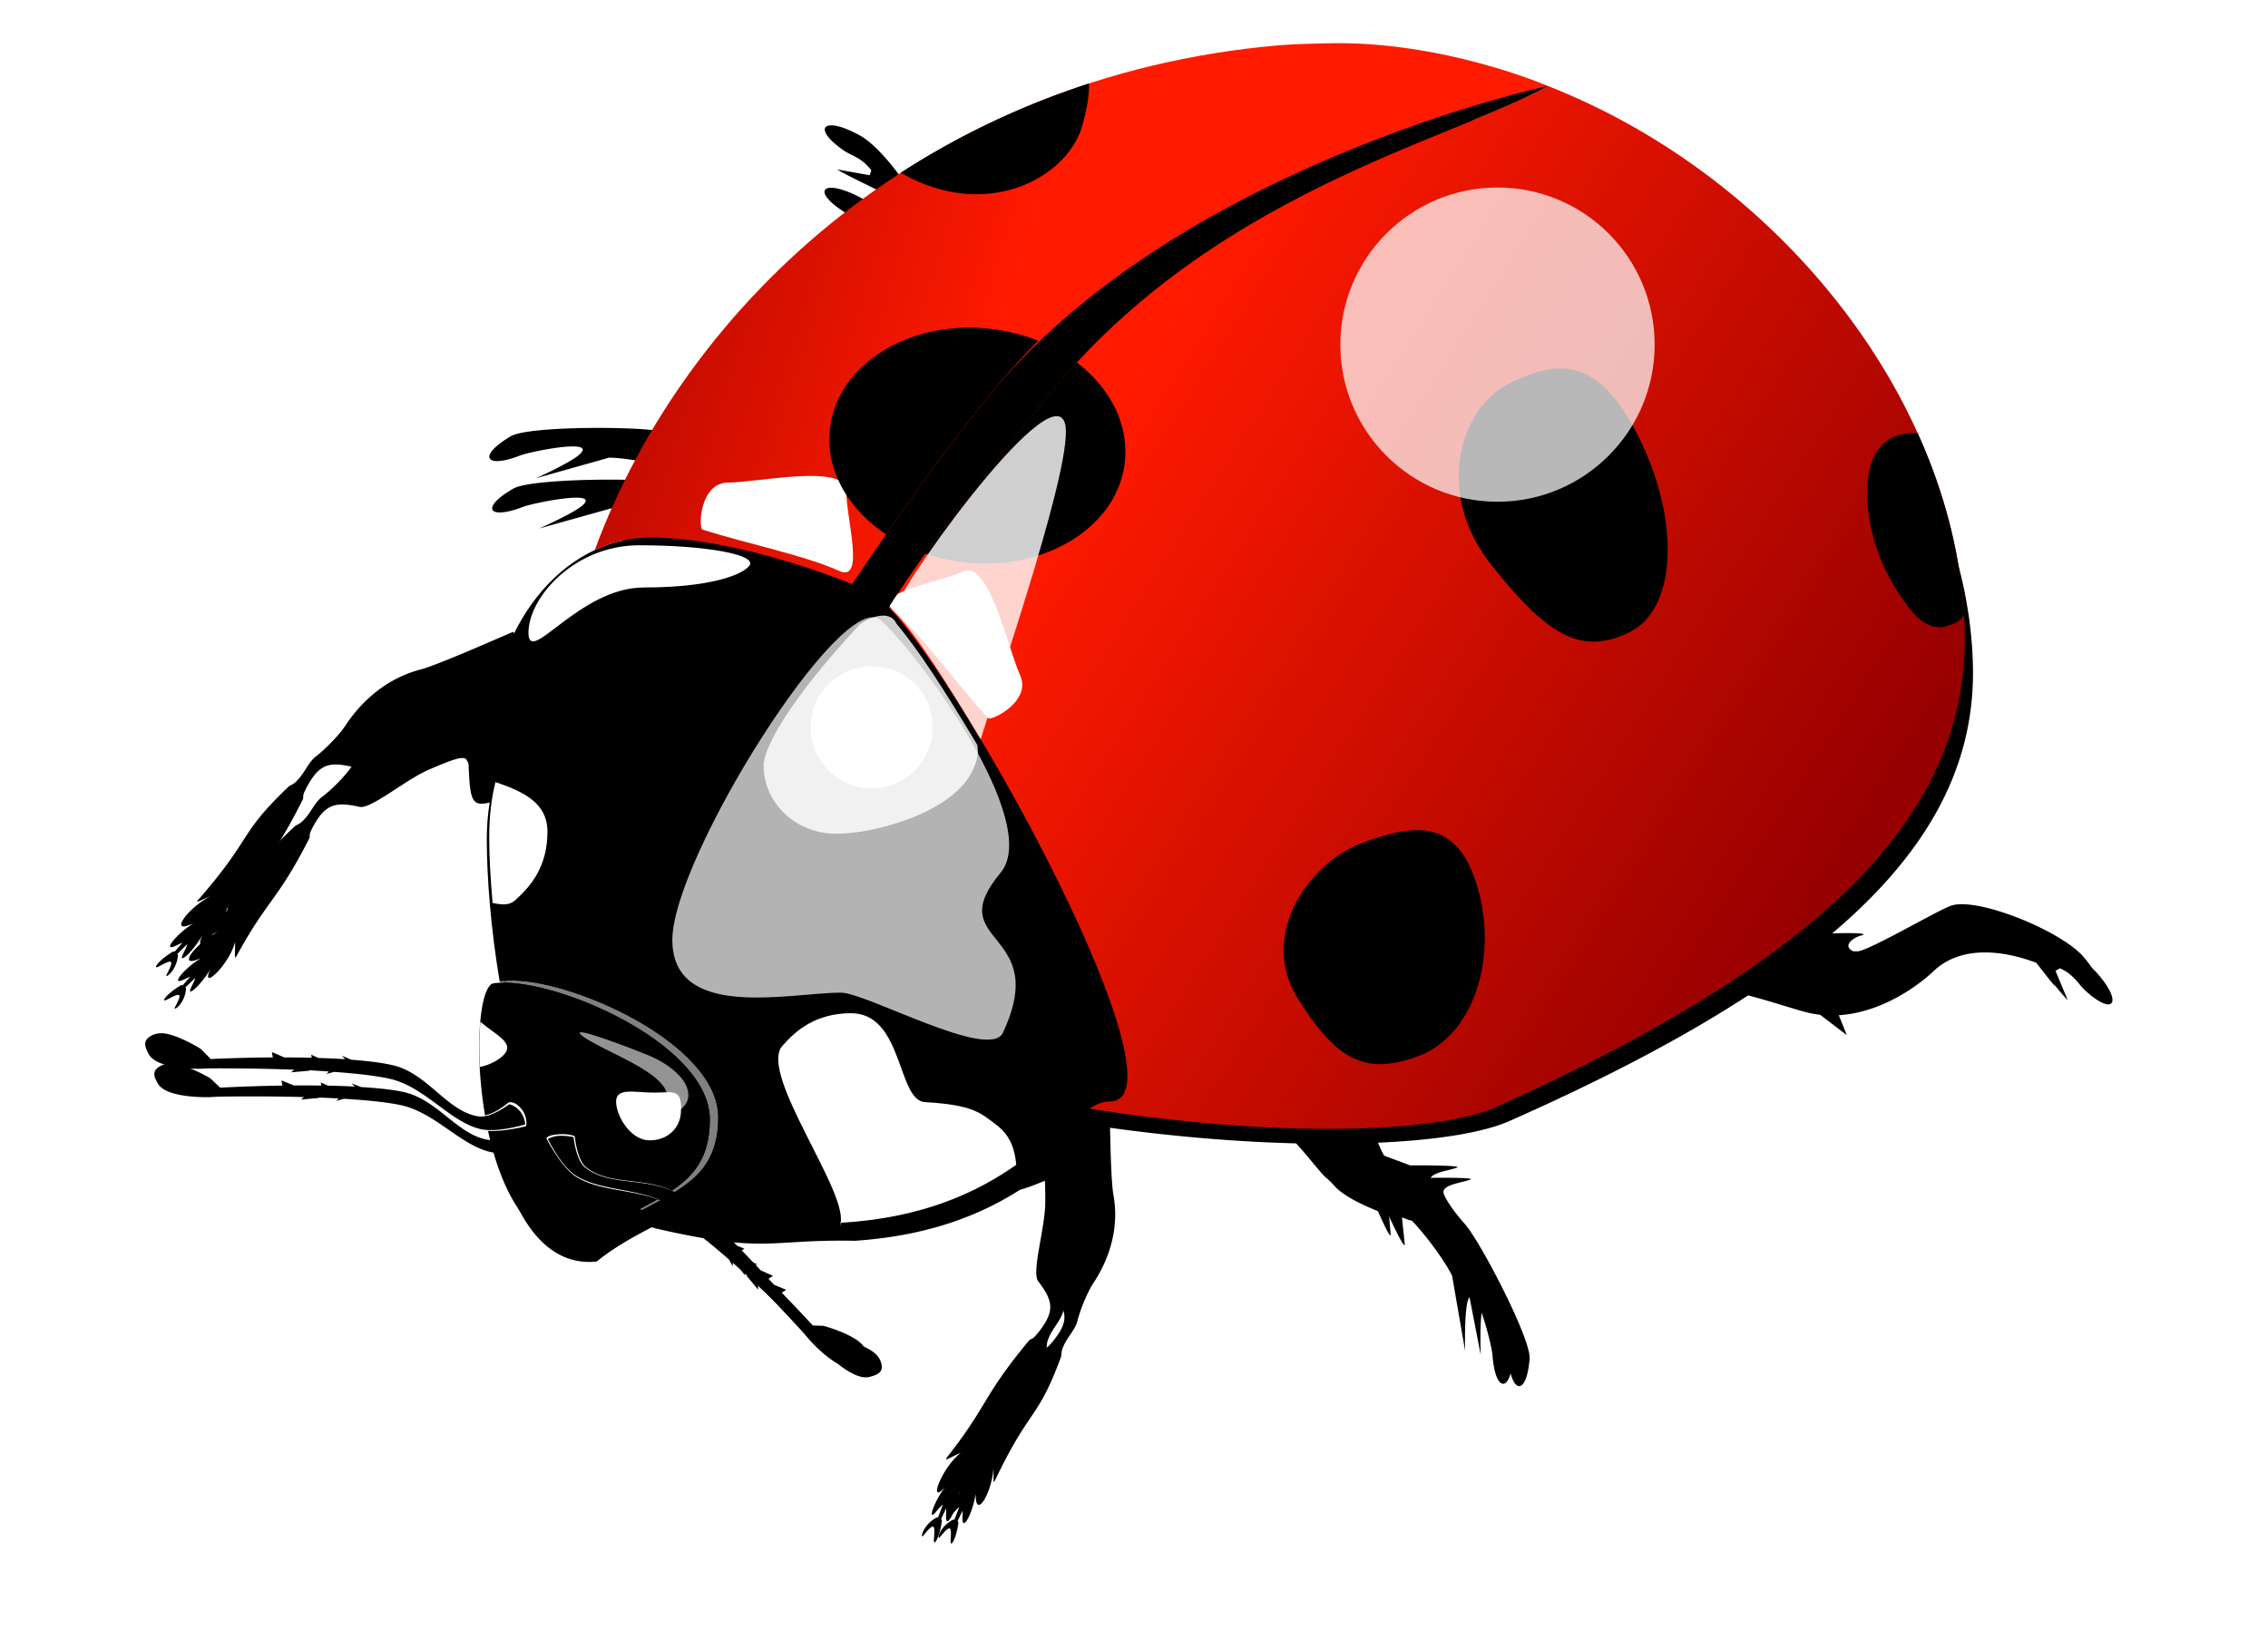
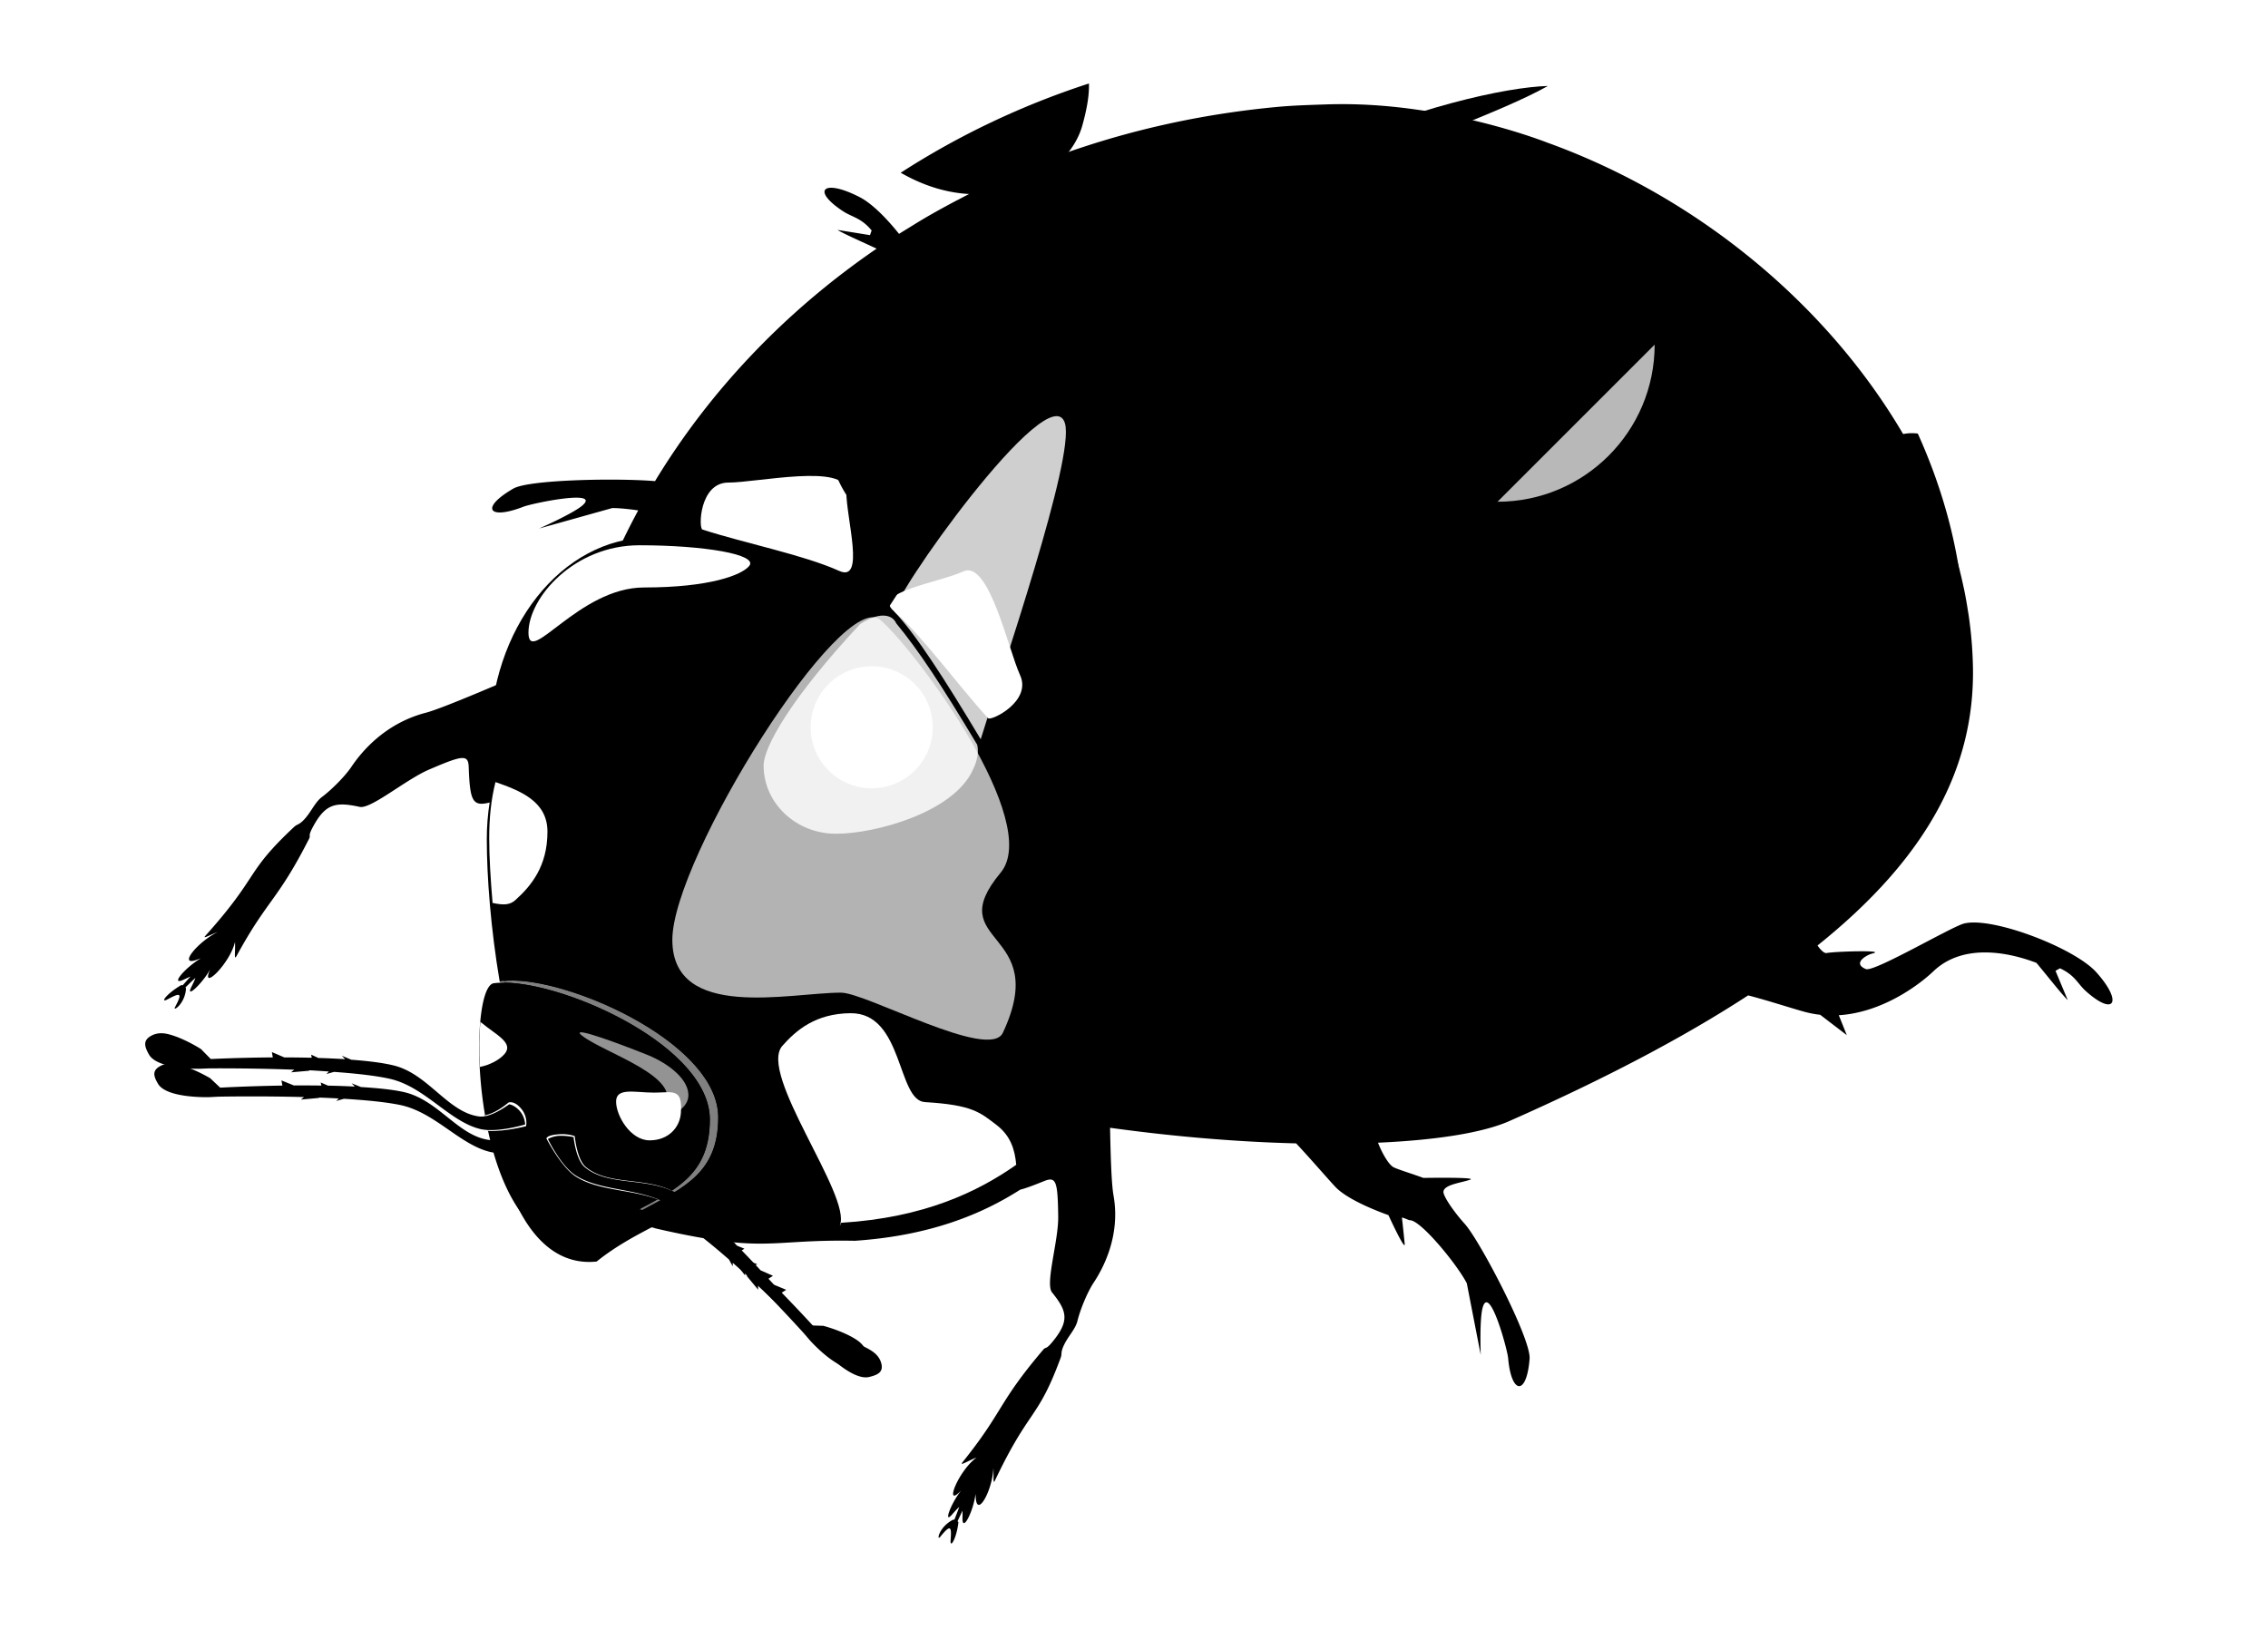
<svg xmlns="http://www.w3.org/2000/svg" xmlns:xlink="http://www.w3.org/1999/xlink" viewBox="0 0 550 400">
  <defs>
    <filter id="f" height="1.396" width="1.403" color-interpolation-filters="sRGB" y="-.198" x="-.202">
      <feGaussianBlur stdDeviation="4.365" />
    </filter>
    <filter id="g" height="1.267" width="1.504" color-interpolation-filters="sRGB" y="-.134" x="-.252">
      <feGaussianBlur stdDeviation="4.365" />
    </filter>
    <filter id="e" height="1.218" width="1.268" color-interpolation-filters="sRGB" y="-.109" x="-.134">
      <feGaussianBlur stdDeviation="4.643" />
    </filter>
    <filter id="j" height="1.6" width="1.6" color-interpolation-filters="sRGB" y="-.3" x="-.3">
      <feGaussianBlur stdDeviation="2.803" />
    </filter>
    <filter id="i" height="1.36" width="1.36" color-interpolation-filters="sRGB" y="-.18" x="-.18">
      <feGaussianBlur stdDeviation="1.493" />
    </filter>
    <filter id="h" height="1.278" width="1.211" color-interpolation-filters="sRGB" y="-.139" x="-.106">
      <feGaussianBlur stdDeviation="1.161" />
    </filter>
    <filter id="b" color-interpolation-filters="sRGB">
      <feGaussianBlur stdDeviation="8.239" />
    </filter>
    <linearGradient id="a">
      <stop offset="0" stop-color="#ff1a00" />
      <stop offset="1" stop-color="#970000" />
    </linearGradient>
    <linearGradient id="c" y2="584.9" xlink:href="#a" gradientUnits="userSpaceOnUse" x2="25.068" y1="472.78" x1="-150.61" />
    <linearGradient id="d" y2="422.73" xlink:href="#a" gradientUnits="userSpaceOnUse" x2="-314.73" y1="463.23" x1="-185.63" />
  </defs>
  <path d="M426.57 351.1c-.843 0-1.7.008-2.55.03-3.92.105-7.87.17-11.834.526-16.491 1.482-32.01 4.88-46.461 9.85-.273.094-.547.183-.82.278-.835.291-1.66.593-2.488.895-2.139.78-4.252 1.591-6.342 2.44-.06.023-.123.037-.182.06-.908.37-1.833.761-2.732 1.143-1.53.652-3.048 1.32-4.552 2.007-.372.17-.751.322-1.122.494-.366.17-.73.353-1.093.525-.823.389-1.644.774-2.458 1.174-.205.1-.403.207-.607.308-.462.229-.907.479-1.366.71-.758.384-1.524.75-2.276 1.143-.152.08-.302.167-.455.247-.65.342-1.298.701-1.942 1.05-.25.135-.509.265-.759.401-.74.405-1.483.822-2.215 1.235-.765.432-1.52.856-2.276 1.297l-.637.37c-.051.03-.1.063-.152.093-.435.257-.872.512-1.305.772-.44.265-.868.535-1.305.803-1.149.703-2.27 1.436-3.399 2.161-.543.35-1.1.697-1.638 1.05-.172.113-.345.226-.516.34-3.06-4.182-6.394-7.727-9.044-9.232-3.157-1.795-5.574-2.532-6.98-2.47-2.342.1-1.857 2.446 2.884 5.866 2.154 1.554 4.288 1.701 6.706 4.91l-.394 1.173-7.617-1.39c1.279.907 5.705 3.032 9.134 4.786-22.138 15.778-39.966 35.755-52.743 57.648-8.898-.897-29.616-.688-33.29 1.513-7.93 4.752-6.03 7.905 2.306 4.57 2.136-.855 18.335-4.236 13.869-.185-2.245 2.035-10.257 5.681-10.257 5.681l17.237-4.94c1.505.003 3.723.255 6.1.648a174.562 174.562 0 00-9.469 21.491c-7.924 3.766-14.59 10.864-18.997 19.978-.075-.122-.135-.25-.212-.37-2.009.821-17.592 7.9-21.79 9.016-10.025 2.664-15.584 10.147-17.691 13.401-1.436 2.217-4.586 5.568-6.98 7.441-1.601 1.253-2.461 3.467-3.976 5.28-1.451 1.738-1.844 1.355-2.64 2.13-11.882 11.584-8.102 11.845-21.152 27.019-.834.97 1.01-.171 2.944-.926-4.89 2.48-9.635 8.695-5.007 6.916.338-.13.619-.228.91-.34-3.7 2.255-7.514 6.952-4.066 5.28.684-.33 1.146-.55 1.578-.74-1.013 1.16-1.864 2.214-1.912 2.192-.125-.057-.225-.11-.304-.062-3.467 2.096-5.15 4.57-3.247 3.52 2.917-1.607 3.677-1.78 1.76 1.914-.707 1.363 2.346-.711 2.61-4.539.006-.08-.043-.167-.121-.277-.033-.047 1.112-1.176 2.367-2.409-.138.474-.467 1.198-1.002 2.316-1.44 3.011 2.572-.79 4.492-4.415-.078.214-.156.38-.243.617-1.695 4.596 4.903-2.054 6.16-7.41.08 2.271-.346 4.786.304 3.55 7.494-14.254 9.745-13.642 17.389-29.179.53-1.079-.527-.322 1.305-3.643 2.851-5.172 5.312-5.53 10.682-4.23 2.624.636 10.86-6.683 16.357-9.14 8.151-3.643 9.304-3.72 9.377-.556.213 9.281.867 10.19 6.07 8.553.507-.16 1-.256 1.486-.34.225.51.473 1.02.759 1.544-1.702 5.337-2.64 11.142-2.64 17.2 0 9.11.943 21.523 3.034 34.118.02-.004.042.004.061 0l.06.31c-.548.02-1.059.054-1.547.123-1.548.3-2.653 3.889-3.126 9.201-.003.03.003.063 0 .093-.529 6.058-.254 14.308 1.154 22.54a4.328 4.328 0 01-1.366.061c-7.423-.929-11.993-10.182-20.15-12.227-2.648-.663-6.183-1.06-10.045-1.358l-2.185-.957.759.833a179.117 179.117 0 00-6.313-.308l-1.699-.803.152.772c-2.184-.053-4.36-.09-6.464-.093l-2.913-1.297.212 1.297c-8.113.054-14.627.37-14.627.37l-2.306-2.377s-3.955-2.599-7.618-3.55c-1.664-.433-2.992-.249-4.127.4-1.91 1.094-1.59 2.502-.516 4.447 2.042 3.694 12.048 3.427 12.048 3.427l2.064-.092s9.566-.106 20.12.308l-.728.618 4.279-.37-.03-.093c1.557.078 3.108.173 4.642.278l-.607.617 1.821-.525c5.025.374 9.736.9 13.11 1.668 8.234 1.873 13.953 10.15 21.182 12.01.591.153 1.265.214 1.942.248 3.126 14.936 10.09 28.692 22.67 27.419 4.417-3.697 8.882-6.172 13.018-8.43l.729.186-.061.03c4.534 1.173 8.256 2.004 11.471 2.625 1.878 1.604 3.89 3.445 5.948 5.404l.85 1.698.03-.865c1.117 1.075 2.255 2.163 3.369 3.273l-.122.062 2.64 3.458-.03-.988a459.489 459.489 0 0113.869 14.821l1.335 1.606s6.6 7.651 10.652 6.67c2.133-.518 3.391-1.227 2.883-3.397-.301-1.289-1.076-2.385-2.519-3.335-3.172-2.09-7.738-3.304-7.738-3.304l-3.308-.093s-4.152-5.078-9.62-11.178l1.062-.71-2.913-1.327c-1.43-1.571-2.91-3.19-4.43-4.786l.606-.37-1.699-.711c-1.505-1.56-3-3.098-4.491-4.54h1.092l-.668-.308c10.087 1.172 14.505-.5 28.8-.062 17.926-1.106 30.112-6.498 38.964-12.382 1.373-.356 3.164-1.055 5.584-2.068 2.877-1.205 3.278-.136 3.278 8.923 0 6.11-3.297 16.738-1.67 18.928 3.33 4.48 4.023 6.904.517 11.641-2.253 3.042-2.004 1.758-2.762 2.686-10.907 13.368-9.458 15.231-19.27 27.944-.85 1.102 1.231-.303 3.308-1.142-4.315 3.326-7.642 12.135-4.188 8.707.178-.177.294-.305.455-.463-2.49 3.246-4.315 8.512-2.185 5.96.791-.949 1.328-1.535 1.7-1.853-.606 1.664-1.16 3.192-1.214 3.18-.131-.028-.234-.037-.304 0-3.338 1.785-3.976 5.437-3.035 4.23 2.554-3.27 2.702-2.468 2.428.896-.178 2.195 1.39-.374 1.882-4.446.01-.093-.081-.185-.182-.278-.04-.037.546-1.245 1.183-2.656.002.479-.008 1.02-.03 1.791-.118 3.884 2.585-1.575 3.125-5.928.017.316.042.62.061.988.26 5.026 3.952-1.888 4.218-7.441.098 2.105-.203 4.285.334 3.118 8.406-18.258 10.166-14.872 15.811-30.599.378-1.053-.1-1.253.88-3.304 1.023-2.14 2.673-3.84 3.156-5.836.723-2.984 2.467-7.25 3.885-9.479 2.08-3.272 6.58-11.48 4.946-21.892-.469-2.988-.564-10.76-.607-16.89 15.281 2.416 30.207 3.86 43.67 4.354 3.005 3.473 7.41 9.035 9.103 10.992 2.364 2.732 7.94 5.447 12.382 7.194 0 0 3.904 9.354 3.733 7.226-.305-3.796-.577-6.608-.577-6.608 1.06.329 1.58.71 1.882.71 2.525 0 10.9 11.104 13.17 15.902l3.066 17.971s-.227-8.949.607-11.888c1.66-5.849 5.66 10.484 5.826 12.814.647 9.09 4.254 9.483 5.038.154.419-4.982-11.303-29.627-14.84-33.903-2.622-3.17-5.071-7.128-4.916-8.151.267-1.764 4.058-2.101 6.312-2.903 1.85-.658-10.986-.556-10.986-.556-2.831-1.136-6.033-2.204-6.98-2.748-1.146-.658-2.668-3.578-3.58-6.175 13.748-.505 24.677-2.234 30.922-5.095 22.578-10.343 41.273-20.565 56.476-30.877 4.65 1.341 10.076 3.301 13.14 4.23a22.78 22.78 0 003.733.803l6.19 5.157-1.82-5.002c9.958-.564 18.59-7.038 22.396-10.807 6.433-6.372 16.173-5.16 24.186-1.822 2.418 3.127 5.998 8.144 7.253 9.387l-2.792-7.35 1.062-.617c3.553 1.81 4.102 3.915 6.009 5.774 6.714 6.545 8.697 2.784 2.488-4.724-5.093-6.16-24.365-14.245-30.954-12.474-3.025.813-21.266 12.001-23.155 11.147-3.304-1.495.308-3.569 1.518-3.86 3.798-.914-8.865-.632-10.682-.247-.544.116-1.364-.706-2.125-1.914 26.168-21.836 37.527-44.391 37.327-69.505a110.237 110.237 0 00-.85-12.721c-.026-.215-.063-.433-.09-.648-.004-.02.002-.042 0-.062-.006-.042-.025-.082-.03-.124-.237-1.79-.5-3.586-.82-5.372-.085-.474-.183-.948-.273-1.42a124.322 124.322 0 00-3.005-12.259c-.033-.111-.057-.228-.09-.34-.24-.792-.504-1.586-.76-2.377-.012-.04-.017-.083-.03-.123-13.477-41.513-48.579-79.104-92.224-96.522h-.03s-23.243-10.267-49.374-10.251zm-50.588 65.521zm-111.4 52.954a29.19 29.19 0 010 0zm2.215.03c.584.021 1.17.059 1.76.094-.59-.035-1.177-.073-1.76-.093zm6.282.495a98.707 98.707 0 000 0zm-17.996 1.05c-.386.129-.771.257-1.153.401.38-.144.767-.272 1.153-.401zm37.873 3.026zm4.4 1.297zm71.163 93.836c.555 1.328 1.068 2.636 1.578 3.92-.506-1.274-1.028-2.603-1.578-3.92zm3.703 9.479c.424 1.173.809 2.34 1.183 3.458-.374-1.117-.76-2.286-1.183-3.458zm-126.79.648zm4.309 1.637zm4.218 1.883zm17.055 9.047c.396.342.775.701 1.153 1.05-.38-.35-.754-.706-1.153-1.05zm-1.456.988zm107.28 3.15zm-102.82 1.513c.305.383.6.753.88 1.142-.272-.379-.583-.768-.88-1.142zm2.124 3.026c.245.417.456.844.668 1.266-.212-.422-.423-.85-.668-1.266zm99.963 2.161zm-1.002 1.143zm-.637.401a3.94 3.94 0 000 0zm-2.367.37c-.171.02-.343.06-.516.093.174-.034.343-.073.516-.092zm-91.739 1.205a14.594 14.594 0 000 0zm-2.428 9.14c-.07.274-.133.538-.212.802.078-.262.143-.53.212-.803z" transform="matrix(1.032 -.01 .012 .969 -119.995 -310.688)" filter="url(#b)" />
-   <path d="M201.425 30.408c-2.412.103-1.913 2.476 2.969 5.937 2.218 1.573 4.416 1.722 6.906 4.97l-.406 1.187-7.844-1.406c1.48 1.03 7.171 3.684 10.75 5.53 4.876 7.466 7.987 17.09 2.906 24.813-3.005 4.569-7.783 14.542-6.406 24.719l-5.313-.906 6.313 5.28a23.906 23.906 0 001.531 3.626c2.588 4.975 9.52 16.34 9.563 19.875 3.72-7.962 9.596-19.556 14.156-26.594-2.32 2.653-10.245.08-10.22-1.563.03-1.911-2.174-14.797-2.343-10.78-.054 1.278-1.402 5.336-3.531 2.28-1.217-1.746 6.374-22.317 6.593-25.53.478-7.002-11.325-24.966-18.438-28.939-3.25-1.816-5.74-2.561-7.187-2.5zm-30.531 68c-.029.023-.045.093-.031.219.272 2.443 1.678 6.136.187 7.156-.864.592-5.595.048-9.656-1-5.477-1.413-33.17-1.537-37.53 1.031-8.166 4.809-6.21 8 2.374 4.625 2.2-.865 18.88-4.287 14.281-.187-2.311 2.06-10.562 5.75-10.562 5.75l17.75-5c5.39.01 19.251 2.904 20.375 5.25.135.28.728.596 1.5 1.437 0 0-2.68.998-6.281 2.375-2.019.772 8.25.281 8.25.281 3.571 3.36 8.517 7.376 12.062 8.375 3.521.993 15.813 3.83 17.812 4.875-2.307-5.912-6.506-14.443-8.25-20.375-.523 1.475-9.343 2.012-11.281.657-.918-.642-3.328-3.15-5.625-5.282 0 0-4.942-10.526-5.375-10.188zm-46.438 54.844c-2.068.831-18.116 7.996-22.438 9.125-10.325 2.696-16.049 10.269-18.219 13.562-1.479 2.244-4.722 5.635-7.188 7.531-1.648 1.268-2.534 3.51-4.093 5.344-1.495 1.759-1.9 1.371-2.72 2.156-12.235 11.723-8.343 11.987-21.78 27.344-.86.982 1.04-.173 3.031-.937-5.036 2.51-9.922 8.8-5.156 7 .349-.132.638-.23.937-.344-3.81 2.281-7.738 7.035-4.187 5.344a53.163 53.163 0 011.625-.75c-1.043 1.175-1.919 2.24-1.969 2.219-.128-.058-.231-.111-.312-.063-3.57 2.122-5.305 4.624-3.344 3.563 3.003-1.627 3.786-1.802 1.812 1.937-.727 1.379 2.416-.72 2.688-4.594.006-.081-.045-.17-.125-.281-.034-.047 1.146-1.19 2.437-2.438-.141.48-.48 1.212-1.03 2.344-1.484 3.048 2.647-.8 4.624-4.469-.08.217-.16.385-.25.625-1.745 4.652 5.049-2.078 6.344-7.5.083 2.3-.356 4.844.312 3.594 7.717-14.426 10.035-13.807 17.906-29.53.547-1.093-.542-.327 1.344-3.688 2.937-5.234 5.47-5.598 11-4.281 2.703.643 11.183-6.764 16.844-9.25 8.394-3.687 9.582-3.766 9.656-.563.22 9.393.894 10.313 6.25 8.656 3.838-1.187 6.94-.318 11.406 3.188 2.025 1.589 5.042 3.21 8.063 4.406-8.863-9.023-6.282-24.048-11.562-35.719-.546-1.207-1.17-2.406-1.906-3.531zm312.28 63.688c-6.05 5.808-16.322 13.78-23.438 18.938 3.479-.625 15.938 4.023 21.312 5.625 1.293.385 2.57.652 3.844.812l6.375 5.22-1.875-5.063c10.254-.57 19.144-7.123 23.062-10.938 6.624-6.449 16.654-5.222 24.906-1.844 2.49 3.165 6.177 8.242 7.469 9.5l-2.875-7.438 1.093-.625c3.66 1.832 4.224 3.963 6.188 5.844 6.914 6.624 8.956 2.818 2.562-4.78-5.245-6.234-25.09-14.418-31.875-12.626-3.114.823-21.899 12.146-23.844 11.281-3.402-1.513.317-3.612 1.563-3.906 3.912-.925-9.129-.64-11-.25-1.608.336-5.636-6.97-3.469-9.75zm-174.5 44.812c-12.809-.141-25.518 8.267-37.344 3.781 2.31 2.285 5.012 4.41 7.281 5.625 5.006 2.68 7.044 5.166 7.5 9.156.638 5.57 1.75 5.827 10.438 2.25 2.963-1.22 3.375-.137 3.375 9.032 0 6.182-3.395 16.94-1.719 19.156 3.43 4.533 4.143 6.987.532 11.78-2.32 3.079-2.064 1.78-2.844 2.72-11.231 13.53-9.74 15.413-19.844 28.28-.876 1.116 1.268-.307 3.406-1.156-4.443 3.366-7.87 12.281-4.312 8.813.183-.18.302-.309.468-.47-2.564 3.286-4.443 8.616-2.25 6.032.815-.96 1.368-1.552 1.75-1.875-.623 1.684-1.193 3.231-1.25 3.219-.134-.029-.24-.038-.312 0-3.438 1.806-4.095 5.502-3.125 4.281 2.63-3.31 2.781-2.498 2.5.906-.184 2.222 1.43-.378 1.937-4.5.012-.093-.083-.186-.187-.28-.04-.038.562-1.261 1.219-2.688.002.484-.008 1.032-.032 1.812-.12 3.931 2.662-1.594 3.22-6 .016.32.042.628.062 1 .268 5.087 4.07-1.91 4.343-7.531.101 2.13-.21 4.338.344 3.156 8.657-18.479 10.468-15.05 16.281-30.969.39-1.066-.103-1.268.906-3.344 1.053-2.165 2.753-3.886 3.25-5.906.745-3.02 2.54-7.337 4-9.594 2.143-3.31 6.778-11.619 5.094-22.156-.704-4.41-.617-21.96-.687-24.188a26.154 26.154 0 00-4-.343zm68.25 7.656c-6.103.991-15.609.9-21.938 1.375 1.807 1.352 9.676 11.191 12.094 13.938 2.434 2.765 8.176 5.513 12.75 7.281 0 0 4.02 9.467 3.844 7.313-.315-3.842-.594-6.688-.594-6.688 1.092.333 1.626.72 1.938.72 2.6 0 11.224 11.237 13.562 16.093l3.156 18.188s-.234-9.057.625-12.03c1.709-5.92 5.829 10.61 6 12.968.666 9.2 4.38 9.598 5.187.156.431-5.042-11.64-29.985-15.28-34.312-2.701-3.209-5.223-7.214-5.063-8.25.275-1.785 4.179-2.126 6.5-2.937 1.905-.666-11.312-.563-11.312-.563-2.916-1.15-6.213-2.23-7.188-2.78-2.06-1.163-5.385-9.36-4.281-10.47z" />
  <path d="M124.615 237.818c-1.04-.02-2.014.037-2.875.156-.176.025-.337.063-.5.094l.062.312c.401-.017.817-.039 1.25-.03 15.604.287 49.594 15.734 49.594 33.187 0 12.85-7.575 16.668-17.062 21.75l.75.188c10.097-5.468 18.344-9.031 18.344-22.47 0-17.452-33.959-32.898-49.562-33.187z" fill="gray" />
  <path d="M157.675 130.378c-21.471 0-38.875 22.08-38.875 49.312 0 1.982.695 4.142 1.969 6.437-1.753 5.402-2.719 11.276-2.719 17.406 0 9.22.971 21.784 3.125 34.531.183-.035.365-.066.562-.093 13.784-1.91 52.438 14.415 52.438 33.03 0 13.467-8.28 17.013-18.406 22.5 27.171 6.907 27.181 3.045 48.47 3.688 44.09-2.675 54.491-30.03 64.811-30.03 21.471 0-42.559-115.51-57.688-123.38-4.74-2.466-32.216-13.407-53.688-13.407z" />
-   <path d="M-53.636 407.28c-285.73 487.51-142.86 243.76 0 0zc-23.851 13.369-82.912 26.209-122.88 77.219-16.923 21.601-25.534 31.464-36.938 49.219 20.068 21.017 73.397 119.88 53.531 119.88-1.571 0-3.15.635-4.844 1.719 43.046 6.92 83.808 6.307 98.72-.406 81.233-36.58 113.88-71.73 113.54-114.07-.452-54.96-43.57-111-101.1-133.56h-.032z" fill="url(#c)" transform="translate(428.965 -386.432)" />
  <path d="M233.635 138.588c-6.185 2.822-22.177 4.997-16.918 9.597 7.088 6.2 15.399 17.788 22.891 26.012.698.767 10.667-4.077 7.767-10.434-2.9-6.356-7.555-27.997-13.74-25.175z" fill="#fff" />
  <path d="M239.085 96.928c-16.755 20.931-29.679 40.672-42.044 59.032l13.359-.473c14.225-23.36 22.697-32.718 42.052-57.423 39.976-51.027 99.082-63.838 122.92-77.212-19.988.531-90.981 19.482-136.29 76.075z" />
-   <path d="M-107.1 396.93c-4.038.106-8.106.17-12.188.531-83.602 7.386-143.08 61.65-165.44 122.38 4.186-1.955 8.717-3.031 13.438-3.031 17.545 0 39.086 7.296 48.969 11.312 9.591-14.207 19.942-29.14 32.438-44.75 45.282-56.566 136.25-76.094 136.25-76.094s-25.517-11.075-53.469-10.344zm53.469 10.344h.036H-53.63z" fill="url(#d)" transform="translate(428.965 -386.432)" />
  <path d="M-186.31 598.1c-14.69 17.66 12.418 13.522.545 38.826-3.237 6.9-33.128-9.73-39.272-9.73-12.288 0-40.884 6.939-40.884-12.815s41.256-85.65 50.497-77.55c8.953 7.846 39.3 49.025 29.115 61.268z" filter="url(#e)" fill="#b3b3b3" transform="translate(428.965 -386.432)" />
  <path d="M-220.41 537.82c-16.909 18.143-23.378 29.908-23.378 34.273 0 9.161 7.852 16.562 17.562 16.562s28.499-5.271 33.146-15.411c.383-.835 1.702-3.45 1.091-6.181-8.479-14.173-14.259-22.947-19.622-29.431-1.12-2.512-4.608-2.6-8.8.188z" filter="url(#f)" fill-opacity=".811" fill="#fff" transform="translate(428.965 -386.432)" />
  <path d="M181.695 137.258c-1.804 2.243-9.661 5.232-25.516 5.232s-28.023 19.381-28.023 10.952 11.029-21.189 26.884-21.189 28.87 2.253 26.656 5.005zM205.225 119.098c0 6.798 4.658 22.251-1.71 19.376-8.582-3.875-22.575-6.627-33.166-10.03-.987-.317-.718-11.397 6.269-11.397s28.607-4.747 28.607 2.051z" fill="#fff" />
  <path d="M261.115 87.908a164.139 164.139 0 00-8.656 10.156c-12.364 15.781-20.272 25.317-28.094 36.219 2.89.987 5.967 1.678 9.187 2.062 19.725 2.354 37.266-8.381 39.188-24 1.145-9.3-3.507-18.239-11.625-24.438zM235.015 79.468c-17.398.029-31.977 10.19-33.719 24.344-1.233 10.02 4.285 19.605 13.594 25.812 7.3-10.538 15.177-21.431 24.188-32.688a185.682 185.682 0 0112.688-14.281 44.453 44.453 0 00-11.25-2.844 46.03 46.03 0 00-5.5-.344z" />
  <path d="M-170.69 489.17c-3.44-12.476-43.245 43.678-41.269 45.755 5.059 5.319 12.155 16.324 20.822 30.816 5.482-17.903 22.771-68.144 20.447-76.571z" filter="url(#g)" fill-opacity=".811" fill="#fff" transform="translate(428.965 -386.432)" />
  <path d="M397.468 106.168c10.096 20.423 9.082 41.526-2.264 47.135-11.346 5.609-19.562 1.457-33.586-16.348-14.097-17.897-7.118-38.252 4.228-43.861 11.346-5.609 21.526-7.35 31.622 13.074zM358.451 215.728c4.848 17.494-1.588 35.571-14.376 40.376-12.787 4.804-19.936 1.248-29.385-14.003-9.499-15.33 2.711-32.767 15.499-37.571 12.787-4.804 23.414-6.296 28.262 11.199zM463.485 105.068c-3.743.07-7.13 1.985-8.844 5.281-3.655 7.032-1.707 21.005 4.344 31.188s9.86 12.358 15.656 9.281c.587-.311 1.134-.878 1.625-1.593-.843-14.917-4.761-29.836-11.188-44.062a11.316 11.316 0 00-1.594-.094zM264.075 20.248c-16.609 5.393-31.892 12.766-45.656 21.656.601.32 1.183.644 1.812.969 20.24 10.46 38.887-.267 42.25-12.47.984-3.57 1.678-6.967 1.594-10.155zM172.125 271.518c0 18.616-15.791 18.233-30.466 30.303-27.275 2.713-28.936-62-21.969-63.33 13.784-1.91 52.435 14.411 52.435 33.027z" />
  <path d="M206.265 245.748c-8.46.072-13.165 4.104-16.531 7.906-6 6.776 16.887 36.462 13.938 43.531.196.005.161-.611.36-.605 20.058-1.217 33.138-7.54 42.407-14.062-.314-3.58-1.309-7.024-4.798-9.676-4.027-3.06-5.816-4.843-17.344-5.531-6.786-.405-5.19-21.671-18.031-21.562zM120.155 189.688c-1.102 4.388-1.522 8.84-1.522 13.647 0 4.485.333 9.962.817 15.665 2.725.596 4.221.492 5.53-.688 3.774-3.398 7.78-8.132 7.782-16.594 0-7.366-6.557-9.91-12.607-12.03z" fill="#fff" />
  <path d="M-262.06 652.53c-.47 4.131-7.99 6.11-5.687 2.32 4.424-7.278-14.607-12.979-20.012-17.178-3.87-3.007 10.923 2.647 15.921 4.672s10.248 6.055 9.778 10.187z" filter="url(#h)" fill-opacity=".719" fill="#ccc" transform="translate(428.965 -386.432)" />
  <path d="M165.115 269.948c-.241 3.483-2.985 6.641-7.588 6.641s-8.12-5.919-8.12-9.41c0-3.492 4.583-2.168 9.186-2.168 4.602 0 6.948-1.217 6.522 4.937zM116.485 247.818c-.285 3.159-.334 6.917-.125 10.969 2.486-.483 4.85-1.778 6.031-3.188 2.242-2.676-2.128-4.607-5.656-7.562-.092-.077-.161-.143-.25-.219z" fill="#fff" />
  <path d="M-348.13 479.47c0 5.497-4.456 9.953-9.953 9.953s-9.953-4.456-9.953-9.953 4.456-9.953 9.953-9.953 9.953 4.456 9.953 9.953z" transform="translate(743.865 -536.572) scale(1.487)" filter="url(#i)" fill="#fff" />
-   <path d="M-73.058 471.88c0 6.192-5.02 11.212-11.212 11.212s-11.212-5.02-11.212-11.212 5.02-11.212 11.212-11.212 11.212 5.02 11.212 11.212z" transform="translate(649.585 -1520.332) scale(3.399)" filter="url(#j)" fill-opacity=".719" fill="#fff" />
+   <path d="M-73.058 471.88c0 6.192-5.02 11.212-11.212 11.212z" transform="translate(649.585 -1520.332) scale(3.399)" filter="url(#j)" fill-opacity=".719" fill="#fff" />
  <path d="M123.305 267.418s-2.926 2.575-5.609 3.07c.192 1.12.462 2.701.695 3.814 4.043.208 9.18-1.148 9.18-1.148s.533-2.077-1.077-4.12c-1.777-2.255-3.189-1.616-3.189-1.616z" fill="#fff" />
  <path d="M95.495 258.428c-2.727-.672-6.34-1.096-10.318-1.398l-2.263-.959.773.833c-2.113-.137-4.294-.23-6.505-.297l-1.721-.807.145.755a298.926 298.926 0 00-6.662-.082l-3.012-1.298.222 1.295c-8.355.055-15.04.395-15.04.395l-2.373-2.417s-4.08-2.632-7.852-3.596c-1.714-.438-3.096-.262-4.265.395-1.968 1.107-1.62 2.53-.513 4.497 2.102 3.74 12.398 3.474 12.398 3.474l2.133-.084s9.845-.1 20.713.32l-.761.63 4.424-.383-.035-.108c1.604.08 3.204.196 4.783.302l-.623.604 1.864-.516c5.174.378 10.012.893 13.487 1.67 8.48 1.895 14.398 10.272 21.843 12.156 4.134 1.046 11.01-1.07 11.01-1.07s-.007-1.88-1.397-3.382c-1.336-1.443-2.492-1.504-2.492-1.504s-4.366 3.298-7.188 2.951c-7.643-.94-12.375-10.307-20.775-12.377z" />
  <path d="M139.385 275.578s-1.45-.612-3.694-.474c-3.335.206-3.159 1.077-3.159 1.077s3.494 6.832 7.068 9.158c5.36 3.488 13.224 3.095 19.9 5.542a54.13 54.13 0 003.374-2.094c-6.738-3.314-15.512-1.255-20.83-5.757-2.171-1.837-2.659-7.452-2.659-7.452z" fill="#fff" />
  <path d="M164.995 289.938c2.344 1.547 5.109 3.913 8.03 6.629l2.24 1.011-1.137-.002a188.482 188.482 0 014.633 4.575l1.76.717-.652.405a298.299 298.299 0 014.582 4.838l2.997 1.33-1.101.717a379.6 379.6 0 019.917 11.313l3.386.102s4.703 1.211 7.97 3.327c1.485.961 2.294 2.096 2.604 3.4.523 2.196-.757 2.906-2.954 3.43-4.173.993-10.965-6.748-10.965-6.748l-1.386-1.623s-6.608-7.3-14.292-14.996l.053.986-2.72-3.509.102-.047c-1.147-1.124-2.318-2.22-3.469-3.308l-.02.868-.886-1.72c-3.79-3.543-7.451-6.747-10.38-8.772-7.147-4.94-17.316-3.602-23.753-7.79-3.574-2.326-6.687-8.812-6.687-8.812s1.26-.725 2.805-.77c1.878-.056 3.423.31 3.423.31s.54 5.444 2.71 7.281c5.879 4.976 15.968 2.093 23.19 6.858z" />
</svg>